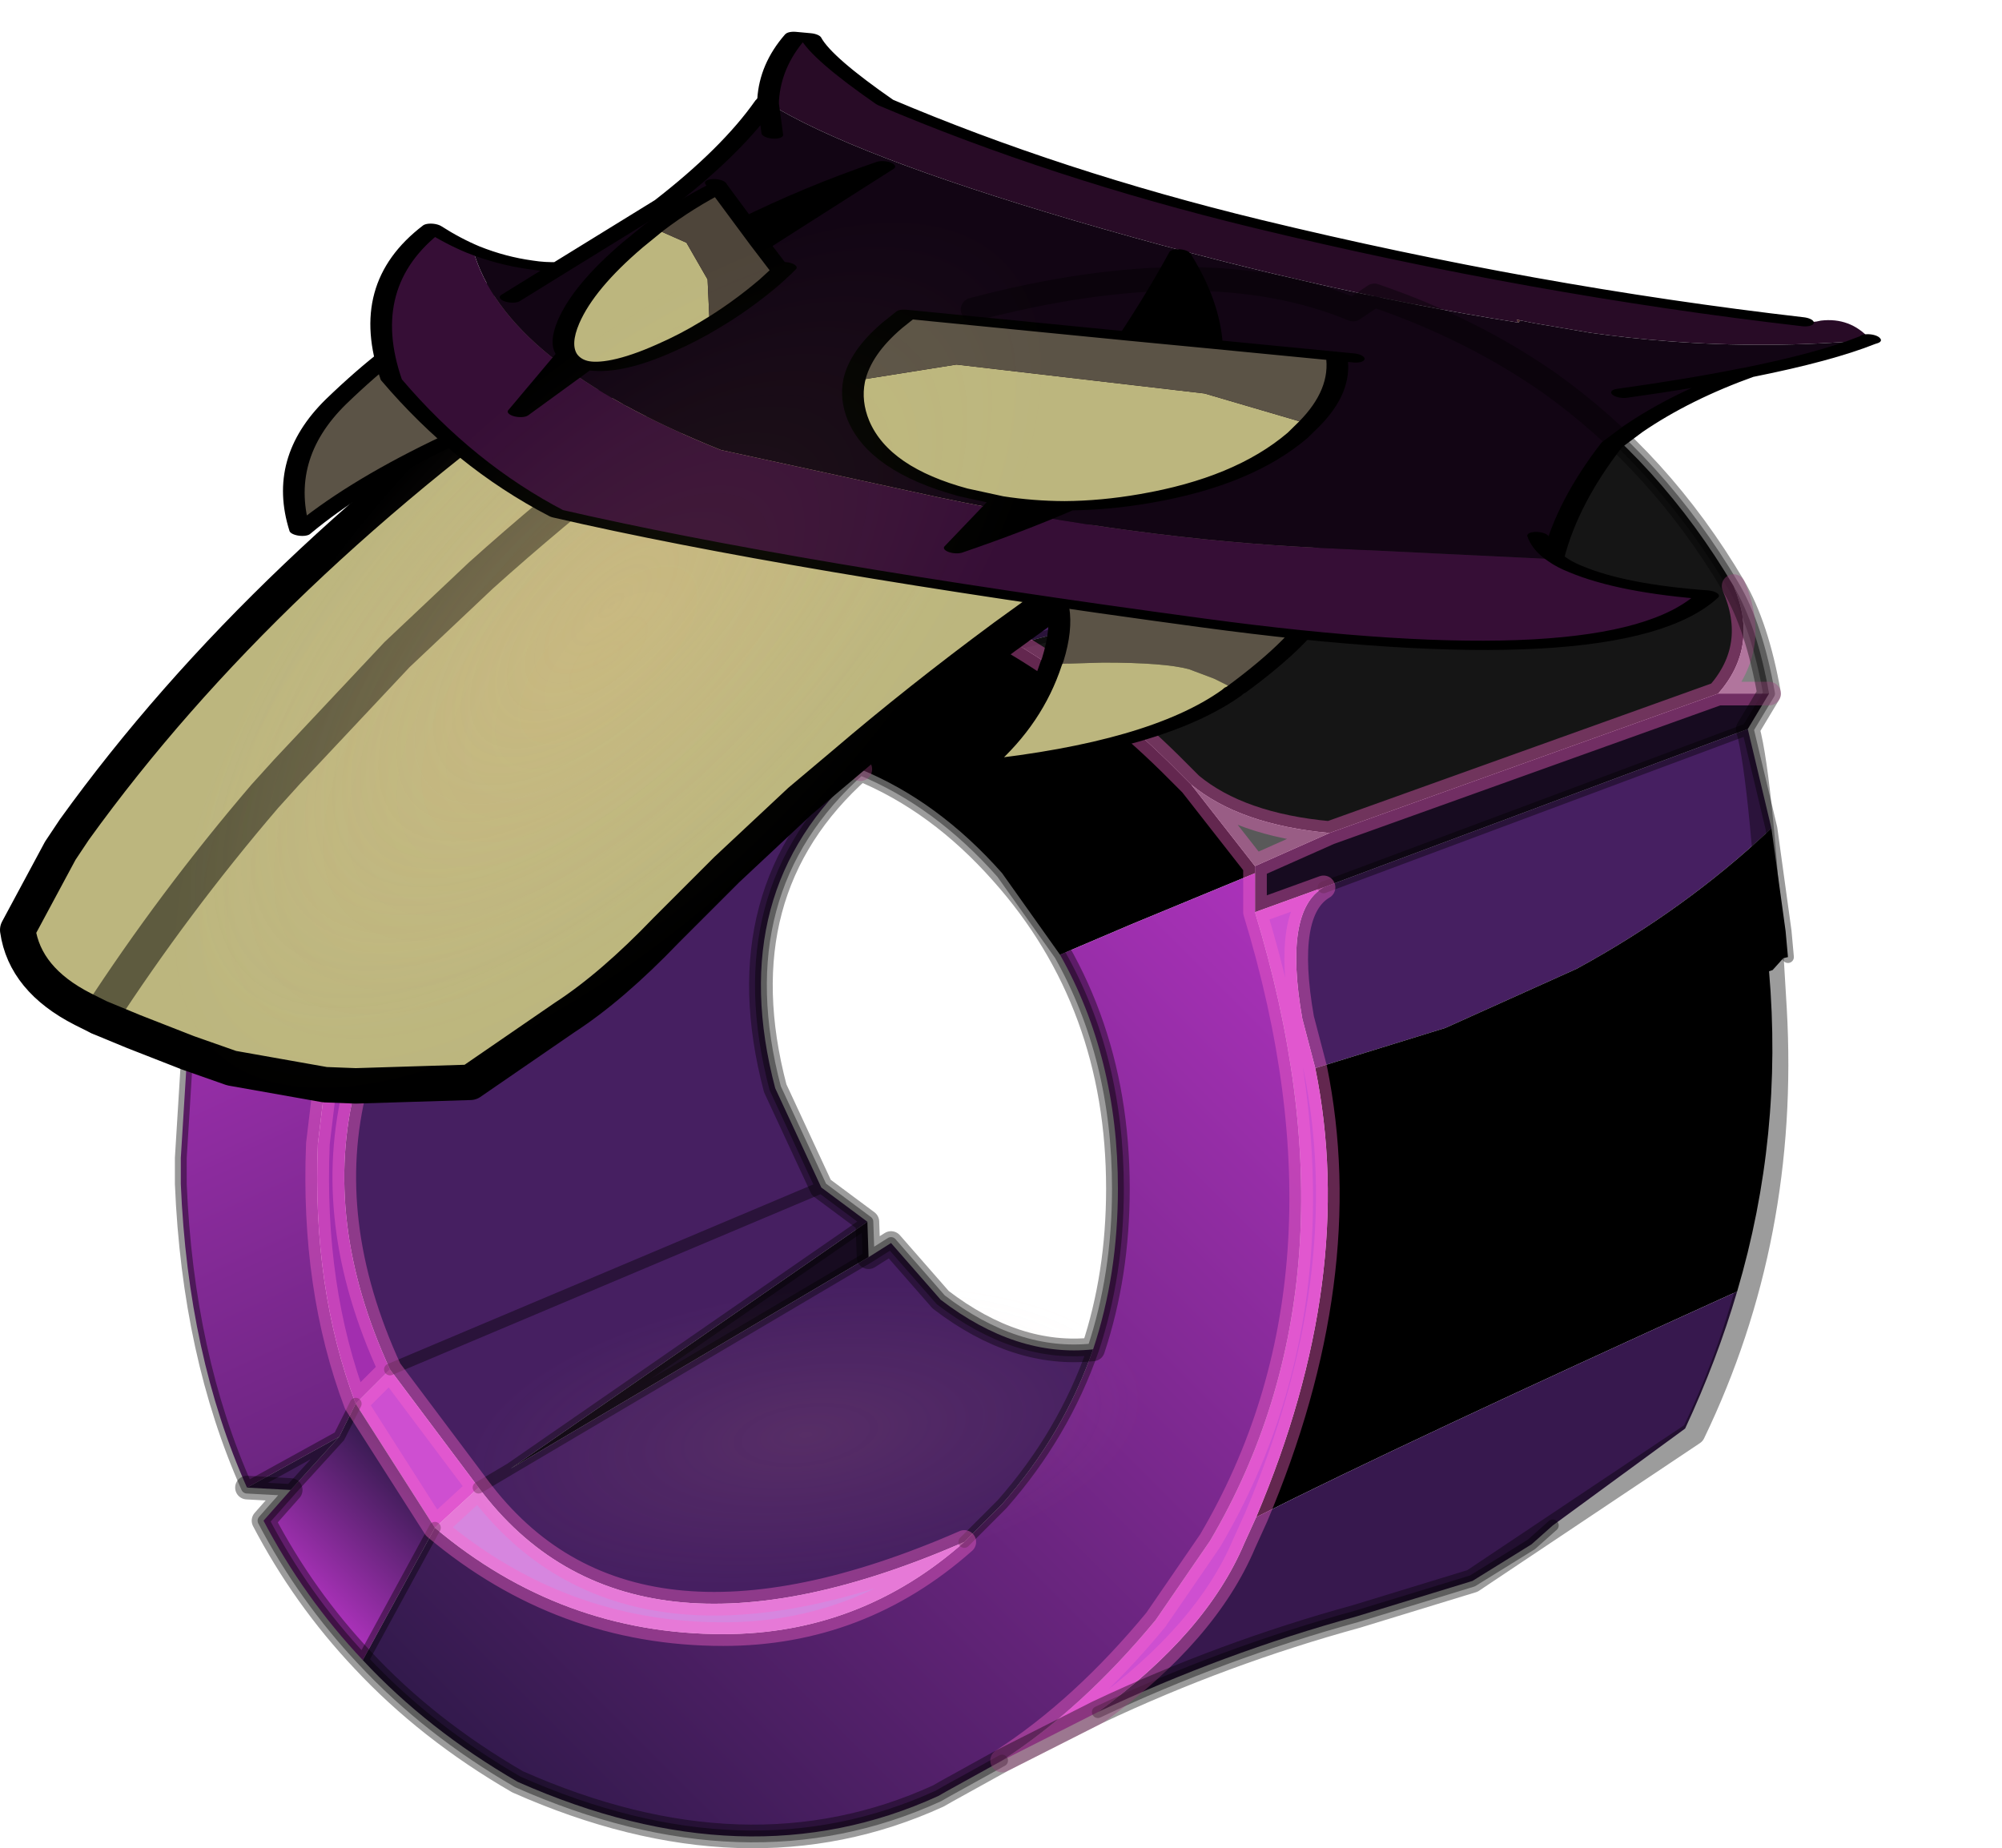
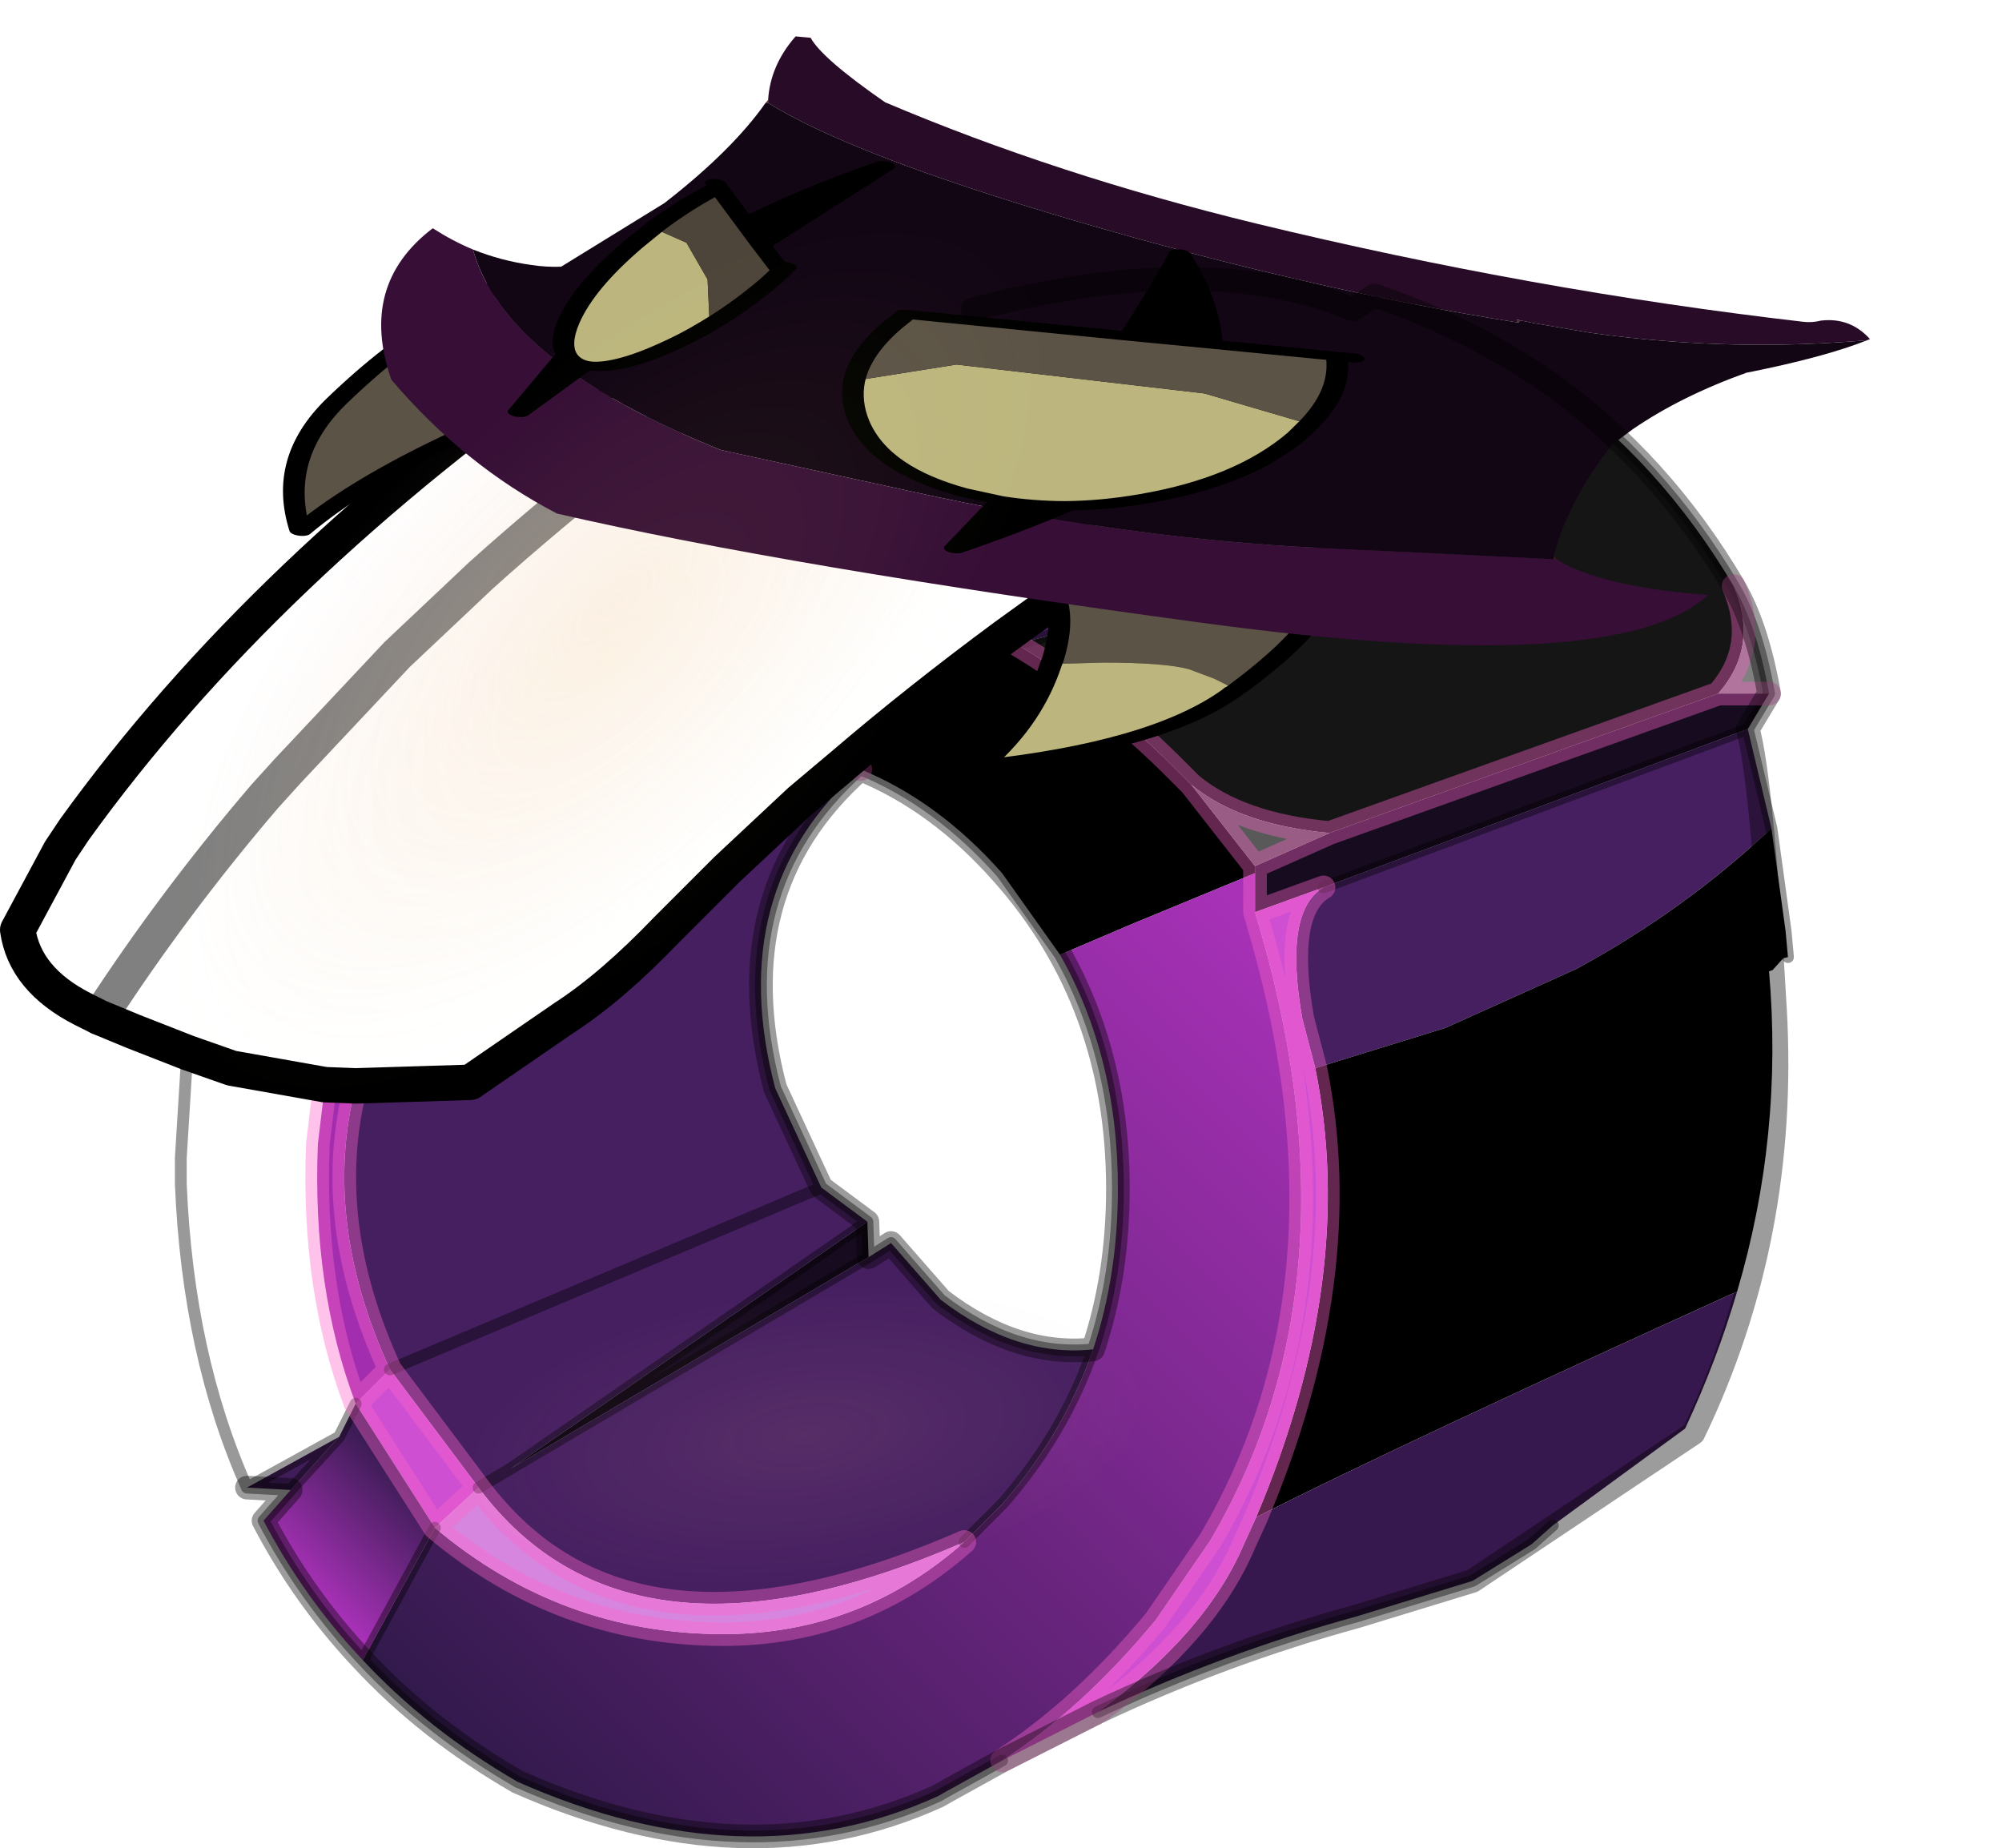
<svg xmlns="http://www.w3.org/2000/svg" xmlns:xlink="http://www.w3.org/1999/xlink" width="327.05px" height="301.95px">
  <g transform="matrix(1, 0, 0, 1, -116.55, -252.45)">
    <use xlink:href="#object-0" width="84.7" height="78.2" transform="matrix(3.861, 0, 0, 3.861, 116.55, 252.45)" />
  </g>
  <defs>
    <g transform="matrix(1, 0, 0, 1, 38.5, 50.1)" id="object-0">
      <use xlink:href="#object-1" width="75.9" height="70.6" transform="matrix(1, 0, 0, 1, -38.5, -42.75)" />
      <use xlink:href="#object-2" width="33.3" height="14.95" transform="matrix(1, 0, 0, 1, -16.4, -40.95)" />
      <use xlink:href="#object-6" width="34.1" height="12.55" transform="matrix(1, 0, 0, 1, -21.45, 4.35)" />
      <use xlink:href="#object-10" width="53.8" height="41.3" transform="matrix(-0.554, 0.113, -0.469, 0.859, 11.95, -45.25)" />
      <use xlink:href="#object-13" width="99.8" height="103.55" transform="matrix(-0.557, -0.151, -0.251, 0.214, 46.2, -35.05)" />
      <use xlink:href="#object-14" width="56" height="56" transform="matrix(0.27, 0.27, -0.599, 0.599, -3.55, -46.7)" style="mix-blend-mode: lighten" />
      <use xlink:href="#object-16" width="65.7" height="66.9" transform="matrix(1, 0, 0, 1, -28.55, -38.8)" />
    </g>
    <g transform="matrix(1, 0, 0, 1, 38.5, 42.75)" id="object-1">
      <path fill-rule="evenodd" fill="#151515" stroke="none" d="M27.05 -33.9Q31.75 -30.55 34.85 -25.3Q35.95 -22.75 34.2 -20.75L17.75 -14.85Q13.95 -15.2 11.9 -16.9L11 -17.8Q8 -20.75 4.5 -22.85Q15.6 -25.5 27.05 -33.9M18.75 -37L16.6 -35.65Q13.85 -37.15 10.85 -38.3Q15.35 -38.4 18.75 -37" />
      <path fill-rule="evenodd" fill="#808080" stroke="none" d="M34.85 -25.3Q35.85 -23.6 36.35 -20.75L34.2 -20.75Q35.95 -22.75 34.85 -25.3" />
      <path fill-rule="evenodd" fill="#170b20" stroke="none" d="M36.35 -20.75L35.45 -19.25L17.5 -12.55L14.6 -11.5L14.6 -13.15L14.6 -13.45L17.75 -14.85L34.2 -20.75L36.35 -20.75M-16.9 12.05L-1.8 1.6L-1.75 3.1L-16.9 12.05" />
      <path fill-rule="evenodd" fill="#461f61" stroke="none" d="M35.45 -19.25L36.45 -15.05Q32.8 -11.6 28.2 -9.1L22.65 -6.6L17.15 -4.9L16.6 -7Q15.8 -11.55 17.5 -12.55L35.45 -19.25M21.2 -32.6L21.05 -32.7Q18.95 -34.35 16.6 -35.65L18.75 -37L19.65 -37.6Q23.75 -36.2 27.05 -33.9Q15.6 -25.5 4.5 -22.85L4 -23.15L7.6 -25.75L14.35 -30.3L21.2 -32.6M7.75 7Q6.5 10.6 3.9 13.55L2.3 15.15Q-11.9 21.35 -18.25 12.85L-22 7.85L-3.75 0.15L-5.7 -4.05Q-7.9 -12.4 -2.1 -17.55L-2.75 -17.8L-4.65 -16.2L-7.75 -13.3L-10.3 -10.75Q-12.6 -8.35 -14.6 -7.05L-18.6 -4.3L-23.45 -4.15Q-24.9 1.55 -22 7.85L-3.75 0.15L-1.8 1.6L-16.9 12.05L-18.25 12.85L-16.9 12.05L-1.75 3.1L-0.8 2.5L1.3 4.9Q4.5 7.35 7.75 7" />
      <path fill-rule="evenodd" fill="#000000" stroke="none" d="M36.45 -15.05L37.05 -10.7L37.15 -9.6L36.95 -9.55L36.5 -9.05L36.35 -9Q36.95 -2.05 35 4.55Q20.9 10.95 14.65 14.1Q18.95 3.95 17.15 -4.9L22.65 -6.6L28.2 -9.1Q32.8 -11.6 36.45 -15.05M4 -23.15L4.5 -22.85Q8 -20.75 11 -17.8L11.9 -16.9L14.6 -13.45L14.6 -13.15L9.4 -11L6.35 -9.7L3.9 -13.15Q1.2 -16.2 -2.1 -17.55L-2.75 -17.8Q0.35 -20.45 4 -23.15" />
      <path fill-rule="evenodd" fill="#37184e" stroke="none" d="M35 4.55Q34.15 7.45 32.8 10.35L27.2 14.45L26.3 15.25L23.8 16.8L18.9 18.3Q13.25 19.85 7.95 22.35Q12.55 19 14.15 15.2L14.65 14.1Q20.9 10.95 35 4.55" />
      <path fill-rule="evenodd" fill="#ce4fd1" stroke="none" d="M7.95 22.35L3.9 24.4Q7.3 22.2 10.4 18.45L12.7 15.1Q19.3 3.9 14.6 -11.5L17.5 -12.55Q15.8 -11.55 16.6 -7L17.15 -4.9Q18.95 3.95 14.65 14.1L14.15 15.2Q12.55 19 7.95 22.35M-18.25 12.85L-20.1 14.55L-23.45 9.3L-22 7.85L-18.25 12.85" />
      <path fill-rule="evenodd" fill="url(#gradient-Lfffb79b4844cf6ded80e15a991bdcc08)" stroke="none" d="M3.9 24.4L1.55 25.7L1.2 25.9Q-6.9 29.6 -16.6 25.3Q-20.4 23.1 -23.15 20.15L-20.1 14.55Q-14.75 19.05 -7.9 19.05Q-2.1 19.05 2.3 15.15L3.9 13.55Q6.5 10.6 7.75 7Q8.8 3.85 8.8 0.2Q8.8 -5.35 6.35 -9.7L9.4 -11L14.6 -13.15L14.6 -11.5Q19.3 3.9 12.7 15.1L10.4 18.45Q7.3 22.2 3.9 24.4" />
      <path fill-rule="evenodd" fill="url(#gradient-L215d8604dea347e338380dbec95e2432)" stroke="none" d="M-23.15 20.15Q-25.65 17.5 -27.35 14.25L-26.2 12.95L-24.15 10.7L-23.45 9.3L-20.1 14.55L-23.15 20.15" />
      <path fill-rule="evenodd" fill="#401c58" stroke="none" d="M-26.2 12.95L-28.05 12.85L-24.15 10.7L-26.2 12.95" />
-       <path fill-rule="evenodd" fill="url(#gradient-L3e352b98413ff3db27ae3e9d32518585)" stroke="none" d="M-28.05 12.85Q-30.55 7.25 -30.85 0L-30.85 -0.95L-30.85 -1.1L-30.6 -5.15L-30.55 -5.55L-28.7 -4.9L-24.75 -4.2L-25.05 -1.7Q-25.3 4.4 -23.45 9.3L-24.15 10.7L-28.05 12.85" />
-       <path fill-rule="evenodd" fill="#bcb67e" stroke="none" d="M-30.55 -5.55L-32.85 -6.45L-34.3 -7.05L-35 -7.4Q-37.45 -8.65 -37.75 -10.75L-35.95 -14.1L-35.35 -15Q-27.35 -26.1 -13.8 -35.55L-9.1 -36.75L-5.2 -35.85L-1.05 -34.6L6.05 -31.9L7.05 -30.5Q7.75 -28.8 7.6 -25.75L4 -23.15Q0.35 -20.45 -2.75 -17.8L-4.65 -16.2L-7.75 -13.3L-10.3 -10.75Q-12.6 -8.35 -14.6 -7.05L-18.6 -4.3L-23.45 -4.15L-24.75 -4.2L-28.7 -4.9L-30.55 -5.55M-34.3 -7.05Q-31.15 -11.9 -27.3 -16.4L-26.35 -17.45L-21.7 -22.4L-18.15 -25.75Q-12.25 -31.05 -5.2 -35.85Q-12.25 -31.05 -18.15 -25.75L-21.7 -22.4L-26.35 -17.45L-27.3 -16.4Q-31.15 -11.9 -34.3 -7.05" />
-       <path fill-rule="evenodd" fill="#5b5346" stroke="none" d="M-13.8 -35.55L-8.95 -38.75Q-7.85 -39.75 -6.55 -41.5Q3.2 -41.15 10.85 -38.3Q13.85 -37.15 16.6 -35.65Q18.95 -34.35 21.05 -32.7L21.2 -32.6L14.35 -30.3L7.6 -25.75Q7.75 -28.8 7.05 -30.5L6.05 -31.9L-1.05 -34.6L-5.2 -35.85L-9.1 -36.75L-13.8 -35.55M-1 -38.55L-5.2 -35.85L-1 -38.55" />
+       <path fill-rule="evenodd" fill="#5b5346" stroke="none" d="M-13.8 -35.55L-8.95 -38.75Q-7.85 -39.75 -6.55 -41.5Q3.2 -41.15 10.85 -38.3Q13.85 -37.15 16.6 -35.65Q18.95 -34.35 21.05 -32.7L21.2 -32.6L14.35 -30.3L7.6 -25.75Q7.75 -28.8 7.05 -30.5L-1.05 -34.6L-5.2 -35.85L-9.1 -36.75L-13.8 -35.55M-1 -38.55L-5.2 -35.85L-1 -38.55" />
      <path fill-rule="evenodd" fill="#595959" stroke="none" d="M14.6 -13.45L11.9 -16.9Q13.95 -15.2 17.75 -14.85L14.6 -13.45" />
      <path fill-rule="evenodd" fill="#d686df" stroke="none" d="M2.3 15.15Q-2.1 19.05 -7.9 19.05Q-14.75 19.05 -20.1 14.55L-18.25 12.85Q-11.9 21.35 2.3 15.15" />
      <path fill-rule="evenodd" fill="#a22eaf" stroke="none" d="M-24.75 -4.2L-23.45 -4.15Q-24.9 1.55 -22 7.85L-23.45 9.3Q-25.3 4.4 -25.05 -1.7L-24.75 -4.2" />
      <path fill="none" stroke="#000000" stroke-opacity="0.4" stroke-width="0.5" stroke-linecap="round" stroke-linejoin="round" d="M27.05 -33.9Q31.75 -30.55 34.85 -25.3Q35.85 -23.6 36.35 -20.75L35.45 -19.25L36.45 -15.05L37.05 -10.7L37.15 -9.6M27.2 14.45L26.3 15.25L23.8 16.8L18.9 18.3Q13.25 19.85 7.95 22.35M3.9 24.4L1.55 25.7L1.2 25.9Q-6.9 29.6 -16.6 25.3Q-20.4 23.1 -23.15 20.15Q-25.65 17.5 -27.35 14.25L-26.2 12.95L-28.05 12.85Q-30.55 7.25 -30.85 0L-30.85 -0.95L-30.85 -1.1L-30.6 -5.15L-30.55 -5.55M4.5 -22.85Q15.6 -25.5 27.05 -33.9Q23.75 -36.2 19.65 -37.6L18.75 -37L16.6 -35.65M10.85 -38.3Q15.35 -38.4 18.75 -37M17.5 -12.55L35.45 -19.25M-2.1 -17.55Q1.2 -16.2 3.9 -13.15L6.35 -9.7Q8.8 -5.35 8.8 0.2Q8.8 3.85 7.75 7Q6.5 10.6 3.9 13.55L2.3 15.15M-20.1 14.55L-23.15 20.15M-1.75 3.1L-0.8 2.5L1.3 4.9Q4.5 7.35 7.75 7M-3.75 0.15L-5.7 -4.05Q-7.9 -12.4 -2.1 -17.55M-18.25 12.85L-16.9 12.05L-1.8 1.6L-3.75 0.15L-22 7.85M-16.9 12.05L-1.75 3.1L-1.8 1.6M-24.15 10.7L-23.45 9.3M-26.2 12.95L-24.15 10.7L-28.05 12.85" />
      <path fill="none" stroke="#ff66cc" stroke-opacity="0.388" stroke-width="1" stroke-linecap="round" stroke-linejoin="round" d="M7.95 22.35L3.9 24.4Q7.3 22.2 10.4 18.45L12.7 15.1Q19.3 3.9 14.6 -11.5L14.6 -13.15L14.6 -13.45L11.9 -16.9L11 -17.8Q8 -20.75 4.5 -22.85L4 -23.15M17.75 -14.85Q13.95 -15.2 11.9 -16.9M14.6 -13.45L17.75 -14.85L34.2 -20.75Q35.95 -22.75 34.85 -25.3M14.6 -11.5L17.5 -12.55Q15.8 -11.55 16.6 -7L17.15 -4.9Q18.95 3.95 14.65 14.1L14.15 15.2Q12.55 19 7.95 22.35M2.3 15.15Q-2.1 19.05 -7.9 19.05Q-14.75 19.05 -20.1 14.55L-18.25 12.85L-22 7.85L-23.45 9.3Q-25.3 4.4 -25.05 -1.7L-24.75 -4.2M34.2 -20.75L36.35 -20.75M-2.1 -17.55L-2.75 -17.8M-23.45 9.3L-20.1 14.55M-22 7.85Q-24.9 1.55 -23.45 -4.15M-18.25 12.85Q-11.9 21.35 2.3 15.15" />
      <path fill="none" stroke="#000000" stroke-width="1.5" stroke-linecap="round" stroke-linejoin="round" d="M-30.55 -5.55L-32.85 -6.45L-34.3 -7.05L-35 -7.4Q-37.45 -8.65 -37.75 -10.75L-35.95 -14.1L-35.35 -15Q-27.35 -26.1 -13.8 -35.55L-8.95 -38.75Q-7.85 -39.75 -6.55 -41.5L-7 -41.5M21.2 -32.6L14.35 -30.3L7.6 -25.75L4 -23.15Q0.35 -20.45 -2.75 -17.8L-4.65 -16.2L-7.75 -13.3L-10.3 -10.75Q-12.6 -8.35 -14.6 -7.05L-18.6 -4.3L-23.45 -4.15L-24.75 -4.2L-28.7 -4.9L-30.55 -5.55M16.6 -35.65Q18.95 -34.35 21.05 -32.7M10.85 -38.3Q13.85 -37.15 16.6 -35.65M-6.1 -42L-6.55 -41.5Q3.2 -41.15 10.85 -38.3" />
      <path fill="none" stroke="#000000" stroke-opacity="0.498" stroke-width="1.5" stroke-linecap="round" stroke-linejoin="round" d="M-5.2 -35.85Q-12.25 -31.05 -18.15 -25.75L-21.7 -22.4L-26.35 -17.45L-27.3 -16.4Q-31.15 -11.9 -34.3 -7.05M-5.2 -35.85L-1 -38.55" />
    </g>
    <linearGradient gradientTransform="matrix(-0.022, 0.022, -0.018, -0.018, -3.65, 3.55)" gradientUnits="userSpaceOnUse" spreadMethod="pad" id="gradient-Lfffb79b4844cf6ded80e15a991bdcc08" x1="-819.2" x2="819.2">
      <stop offset="0" stop-color="#ad32bc" stop-opacity="1" />
      <stop offset="0.988" stop-color="#331a4d" stop-opacity="1" />
    </linearGradient>
    <linearGradient gradientTransform="matrix(0.003, -0.003, 0.003, 0.003, -23.3, 14.7)" gradientUnits="userSpaceOnUse" spreadMethod="pad" id="gradient-L215d8604dea347e338380dbec95e2432" x1="-819.2" x2="819.2">
      <stop offset="0" stop-color="#ad32bc" stop-opacity="1" />
      <stop offset="0.988" stop-color="#331a4d" stop-opacity="1" />
    </linearGradient>
    <linearGradient gradientTransform="matrix(0.013, 0.028, -0.028, 0.013, -6.05, 1.1)" gradientUnits="userSpaceOnUse" spreadMethod="pad" id="gradient-L3e352b98413ff3db27ae3e9d32518585" x1="-819.2" x2="819.2">
      <stop offset="0" stop-color="#ad32bc" stop-opacity="1" />
      <stop offset="0.988" stop-color="#331a4d" stop-opacity="1" />
    </linearGradient>
    <g transform="matrix(1, 0, 0, 1, 0, 0)" id="object-2">
      <use xlink:href="#object-3" width="53.8" height="41.3" transform="matrix(0.236, 0.056, -0.499, 0.288, 20.6, 0)" />
    </g>
    <g transform="matrix(1, 0, 0, 1, 0, 0)" id="object-3">
      <use xlink:href="#object-4" width="56" height="56" transform="matrix(0.961, 0, 0, 0.737, 0, 0)" style="mix-blend-mode: lighten" />
    </g>
    <g transform="matrix(1, 0, 0, 1, 42.35, 39.1)" id="object-4">
      <use xlink:href="#object-5" width="56" height="56" transform="matrix(1, 0, 0, 1, -42.35, -39.1)" />
    </g>
    <g transform="matrix(1, 0, 0, 1, 42.35, 39.1)" id="object-5">
      <path fill-rule="evenodd" fill="url(#gradient-Rece176349318d6a0ab42478238e8d156)" stroke="none" d="M13.65 -11.1Q13.65 0.5 5.45 8.7Q-2.75 16.9 -14.35 16.9Q-25.95 16.9 -34.15 8.7Q-42.35 0.5 -42.35 -11.1Q-42.35 -22.7 -34.15 -30.9Q-25.95 -39.1 -14.35 -39.1Q-2.75 -39.1 5.45 -30.9Q13.65 -22.7 13.65 -11.1" />
    </g>
    <radialGradient gradientTransform="matrix(0.035, 0, 0, 0.035, -14.35, -11.1)" gradientUnits="userSpaceOnUse" spreadMethod="pad" id="gradient-Rece176349318d6a0ab42478238e8d156" cx="0" cy="0" r="819.2">
      <stop offset="0" stop-color="#f1c087" stop-opacity="0.102" />
      <stop offset="1" stop-color="#f0c29f" stop-opacity="0" />
    </radialGradient>
    <g transform="matrix(1, 0, 0, 1, 0, 0)" id="object-6">
      <use xlink:href="#object-7" width="53.8" height="41.3" transform="matrix(-0.124, 0.233, -0.665, 0, 34.1, 0)" />
    </g>
    <g transform="matrix(1, 0, 0, 1, 0, 0)" id="object-7">
      <use xlink:href="#object-8" width="56" height="56" transform="matrix(0.961, 0, 0, 0.737, 0, 0)" style="mix-blend-mode: lighten" />
    </g>
    <g transform="matrix(1, 0, 0, 1, 42.35, 39.1)" id="object-8">
      <use xlink:href="#object-9" width="56" height="56" transform="matrix(1, 0, 0, 1, -42.35, -39.1)" />
    </g>
    <g transform="matrix(1, 0, 0, 1, 42.35, 39.1)" id="object-9">
      <path fill-rule="evenodd" fill="url(#gradient-Rc1d404f3a95c12644f0538e89a929714)" stroke="none" d="M13.65 -11.1Q13.65 0.5 5.45 8.7Q-2.75 16.9 -14.35 16.9Q-25.95 16.9 -34.15 8.7Q-42.35 0.5 -42.35 -11.1Q-42.35 -22.7 -34.15 -30.9Q-25.95 -39.1 -14.35 -39.1Q-2.75 -39.1 5.45 -30.9Q13.65 -22.7 13.65 -11.1" />
    </g>
    <radialGradient gradientTransform="matrix(0.035, 0, 0, 0.035, -14.35, -11.1)" gradientUnits="userSpaceOnUse" spreadMethod="pad" id="gradient-Rc1d404f3a95c12644f0538e89a929714" cx="0" cy="0" r="819.2">
      <stop offset="0" stop-color="#ebaf93" stop-opacity="0.102" />
      <stop offset="1" stop-color="#eab0a7" stop-opacity="0" />
    </radialGradient>
    <g transform="matrix(1, 0, 0, 1, 0, 0)" id="object-10">
      <use xlink:href="#object-11" width="56" height="56" transform="matrix(0.961, 0, 0, 0.737, 0, 0)" style="mix-blend-mode: lighten" />
    </g>
    <g transform="matrix(1, 0, 0, 1, 42.35, 39.1)" id="object-11">
      <use xlink:href="#object-12" width="56" height="56" transform="matrix(1, 0, 0, 1, -42.35, -39.1)" />
    </g>
    <g transform="matrix(1, 0, 0, 1, 42.35, 39.1)" id="object-12">
      <path fill-rule="evenodd" fill="url(#gradient-Ra482d57a97f6ff5ff0f040153d9e0163)" stroke="none" d="M13.65 -11.1Q13.65 0.5 5.45 8.7Q-2.75 16.9 -14.35 16.9Q-25.95 16.9 -34.15 8.7Q-42.35 0.5 -42.35 -11.1Q-42.35 -22.7 -34.15 -30.9Q-25.95 -39.1 -14.35 -39.1Q-2.75 -39.1 5.45 -30.9Q13.65 -22.7 13.65 -11.1" />
    </g>
    <radialGradient gradientTransform="matrix(0.035, 0, 0, 0.035, -14.35, -11.1)" gradientUnits="userSpaceOnUse" spreadMethod="pad" id="gradient-Ra482d57a97f6ff5ff0f040153d9e0163" cx="0" cy="0" r="819.2">
      <stop offset="0" stop-color="#ebaf93" stop-opacity="0.184" />
      <stop offset="1" stop-color="#eab0a7" stop-opacity="0" />
    </radialGradient>
    <g transform="matrix(1, 0, 0, 1, 49.9, 51.8)" id="object-13">
      <path fill-rule="evenodd" fill="#5b5346" stroke="none" d="M-28.35 29.45Q-28.9 18.95 -27.45 12.95L-25.9 4.1Q-12.8 3.8 -3.3 15L-3.5 15.2Q-5.1 16.3 -6.5 17.5L-7.5 18.25L-8.8 19.45Q-12.75 22.6 -15.75 32.4L-15.95 33.15L-18.85 30.8Q-22.4 28.3 -24.25 28.3L-26.35 28.7L-28.35 29.45" />
      <path fill-rule="evenodd" fill="#bcb67e" stroke="none" d="M-28.35 29.45L-26.35 28.7L-24.25 28.3Q-22.4 28.3 -18.85 30.8L-15.95 33.15Q-18.75 42.55 -18.85 51Q-27.6 41.15 -28.3 30.1L-28.3 29.7L-28.35 29.45" />
      <path fill-rule="evenodd" fill="#c8c295" stroke="none" d="M-3.5 15.2L-3.3 15L-3.25 15.05L-3.5 15.2" />
      <path fill="none" stroke="#000000" stroke-width="1.5" stroke-linecap="round" stroke-linejoin="round" d="M-25.9 4.1L-25.8 3.35M-3.3 15Q-12.8 3.8 -25.9 4.1L-27.45 12.95Q-28.9 18.95 -28.35 29.45M-15.95 33.15L-15.75 32.4Q-12.75 22.6 -8.8 19.45L-7.5 18.25L-6.5 17.5Q-5.1 16.3 -3.5 15.2M-3.3 15L-3.25 15.05L-2.8 15.6M-15.95 33.15Q-18.75 42.55 -18.85 51Q-27.6 41.15 -28.3 30.1L-28.3 29.7" />
      <path fill-rule="evenodd" fill="#5b5346" stroke="none" d="M41.4 -2.65L42.4 5.65Q43.45 11.9 43 22.85Q42.5 33.85 36.3 43.75Q36.25 34.95 34.1 25.1Q32 15.3 29.15 12.15L28.25 11L27.55 10.2L26.05 8.55Q27.45 -0.7 41.4 -2.65" />
      <path fill="none" stroke="#000000" stroke-width="1.5" stroke-linecap="round" stroke-linejoin="round" d="M25.9 10.9Q25.9 9.65 26.05 8.55L25.4 7.9M41.4 -2.65L42.4 5.65Q43.45 11.9 43 22.85Q42.5 33.85 36.3 43.75Q36.25 34.95 34.1 25.1Q32 15.3 29.15 12.15L28.25 11L27.55 10.2L26.05 8.55Q27.45 -0.7 41.4 -2.65L41.25 -3.95M41.4 -2.65L42.15 -2.75" />
      <path fill-rule="evenodd" fill="#280b26" stroke="none" d="M-36.15 -48.8Q-18.5 -42.5 1.95 -41.3Q16.8 -40.45 31.6 -44.4Q38.2 -48.4 40.25 -51.05L41.2 -50.65L41.2 -50.55Q40.7 -45.25 38.5 -40L38.3 -39.55Q30.05 -35.15 12.75 -34.35Q-5.7 -33.55 -19.8 -37.1L-19.5 -37.5L-19.75 -37.5L-20.75 -37.65L-24.65 -38.5Q-27.25 -39.25 -29.7 -40.4Q-35.95 -43.3 -41.1 -48.65L-41.15 -48.95Q-38.55 -51.4 -37.1 -49.7Q-36.75 -49 -36.15 -48.8" />
      <path fill-rule="evenodd" fill="#592d26" stroke="none" d="M-41.15 -48.95L-41.1 -48.65L-41.2 -48.9L-41.15 -48.95M38.3 -39.55L38.5 -40L38.45 -39.6L38.45 -39.5L38.3 -39.55" />
      <path fill-rule="evenodd" fill="#120514" stroke="none" d="M-41.1 -48.65Q-35.95 -43.3 -29.7 -40.4Q-27.25 -39.25 -24.65 -38.5L-20.75 -37.65L-19.75 -37.5L-19.8 -37.1Q-5.7 -33.55 12.75 -34.35Q30.05 -35.15 38.3 -39.55L38.45 -39.5Q37.15 -30.95 37.5 -20.3L39.15 -6.55Q40 -5.85 41 -5.6Q43 -5 45.4 -5.55Q35.9 10.2 17.55 14.45L1.8 12.7Q-12.55 10.85 -23.45 4.85L-37.85 -3.05L-37.65 -3.4Q-34.75 -12.25 -33.45 -22.55L-33.6 -25.75Q-34.15 -32.7 -36.35 -38.9L-36.4 -38.95Q-39.8 -44.4 -41.1 -48.65M35.95 -35.05L38.3 -39.55L35.95 -35.05M39.95 0.2L39.15 -6.55L39.95 0.2M-30.55 -30.7Q-34 -35.1 -36.35 -38.9Q-34 -35.1 -30.55 -30.7M-37.65 -3.4Q-36.4 -4.25 -35.4 -5.8Q-36.4 -4.25 -37.65 -3.4" />
      <path fill-rule="evenodd" fill="#421f1c" stroke="none" d="M-19.75 -37.5L-19.5 -37.5L-19.8 -37.1L-19.75 -37.5M-38.05 -3.15L-37.65 -3.4L-37.85 -3.05L-38.05 -3.15" />
      <path fill-rule="evenodd" fill="#360e36" stroke="none" d="M45.4 -5.55Q47.15 -6 49.15 -7.1Q49.6 4.45 41.3 17.3Q31.3 27.2 22.7 30.65Q5.75 29.25 -21.9 20.8Q-49.6 12.35 -49.15 -3.95Q-43.75 -1.4 -39.75 -2.45Q-38.85 -2.65 -38.05 -3.15L-37.85 -3.05L-23.45 4.85Q-12.55 10.85 1.8 12.7L17.55 14.45Q35.9 10.2 45.4 -5.55" />
-       <path fill="none" stroke="#000000" stroke-width="1.5" stroke-linecap="round" stroke-linejoin="round" d="M38.5 -40Q40.7 -45.25 41.2 -50.55L41.2 -50.65L40.25 -51.05Q38.2 -48.4 31.6 -44.4Q16.8 -40.45 1.95 -41.3Q-18.5 -42.5 -36.15 -48.8M38.3 -39.55L38.5 -40L38.45 -39.6L38.45 -39.5Q37.15 -30.95 37.5 -20.3L39.15 -6.55Q40 -5.85 41 -5.6Q43 -5 45.4 -5.55Q47.15 -6 49.15 -7.1Q49.6 4.45 41.3 17.3Q31.3 27.2 22.7 30.65Q5.75 29.25 -21.9 20.8Q-49.6 12.35 -49.15 -3.95Q-43.75 -1.4 -39.75 -2.45Q-38.85 -2.65 -38.05 -3.15L-37.65 -3.4Q-34.75 -12.25 -33.45 -22.55L-33.6 -25.75Q-34.15 -32.7 -36.35 -38.9L-36.4 -38.95Q-39.8 -44.4 -41.1 -48.65L-41.2 -48.9L-41.15 -48.95M38.3 -39.55L35.95 -35.05M39.15 -6.55L39.95 0.2M-36.35 -38.9Q-34 -35.1 -30.55 -30.7M-35.4 -5.8Q-36.4 -4.25 -37.65 -3.4" />
      <path fill-rule="evenodd" fill="#bcb67e" stroke="none" d="M36.45 -16.1L36.5 -12.75Q36.5 -4.5 35 1.4Q34.05 5.1 32.85 6.45Q32.1 7.25 31.3 7.25L31.2 7.25Q29.1 7.1 27.65 1.4Q27 -1.05 26.65 -3.85L29.85 -10.6L33.55 -15.25L36.45 -16.1" />
      <path fill-rule="evenodd" fill="#000000" stroke="none" d="M32.85 6.45L31.75 17.05L31.2 7.25L31.3 7.25Q32.1 7.25 32.85 6.45M31.45 -20.5L29.15 -18L27.35 -34.85Q29.85 -28.15 31.45 -20.5" />
      <path fill-rule="evenodd" fill="#4e453a" stroke="none" d="M26.65 -3.85Q26.1 -7.9 26.1 -12.75L26.15 -14.8L29.15 -18L31.45 -20.5L35.45 -24.85Q36.25 -20.95 36.45 -16.1L33.55 -15.25L29.85 -10.6L26.65 -3.85" />
      <path fill="none" stroke="#000000" stroke-width="1.5" stroke-linecap="round" stroke-linejoin="round" d="M36.45 -16.1L36.5 -12.75Q36.5 -4.5 35 1.4Q34.05 5.1 32.85 6.45L31.75 17.05L31.2 7.25Q29.1 7.1 27.65 1.4Q27 -1.05 26.65 -3.85Q26.1 -7.9 26.1 -12.75L26.15 -14.8L26.2 -15.7M35.85 -25.3L35.45 -24.85Q36.25 -20.95 36.45 -16.1M35.45 -24.85L31.45 -20.5L29.15 -18L26.15 -14.8M31.2 7.25L31.3 7.25Q32.1 7.25 32.85 6.45M29.15 -18L27.35 -34.85Q29.85 -28.15 31.45 -20.5" />
      <path fill-rule="evenodd" fill="#bcb67e" stroke="none" d="M14.55 -1.35Q13.45 1.75 11.6 4.45Q7.1 10.95 0.7 10.95L-2 10.65Q-4.2 10.1 -6.15 8.75Q-8.35 7.15 -10.2 4.45Q-14.7 -2.05 -14.7 -11.2L-14.6 -13.35L-6.5 -13.7L9.75 -7.95L14.55 -1.35" />
      <path fill-rule="evenodd" fill="#000000" stroke="none" d="M-2 10.65L-2.6 19.75Q-4.75 14 -6.15 8.75Q-4.2 10.1 -2 10.65M1.65 -19.25L-3.6 -21.4Q-0.45 -27.9 4.35 -33.65Q2.85 -26.45 1.65 -19.25" />
      <path fill-rule="evenodd" fill="#5b5346" stroke="none" d="M-14.6 -13.35Q-14.25 -19.7 -11.6 -24.65L-3.6 -21.4L1.65 -19.25L16.05 -13.45L16.1 -11.2Q16.1 -5.8 14.55 -1.35L9.75 -7.95L-6.5 -13.7L-14.6 -13.35" />
      <path fill="none" stroke="#000000" stroke-width="1.5" stroke-linecap="round" stroke-linejoin="round" d="M14.55 -1.35Q13.45 1.75 11.6 4.45Q7.1 10.95 0.7 10.95L-2 10.65L-2.6 19.75Q-4.75 14 -6.15 8.75Q-8.35 7.15 -10.2 4.45Q-14.7 -2.05 -14.7 -11.2L-14.6 -13.35Q-14.25 -19.7 -11.6 -24.65L-12.7 -25.1M1.65 -19.25L16.05 -13.45L16.1 -11.2Q16.1 -5.8 14.55 -1.35M-3.6 -21.4L1.65 -19.25Q2.85 -26.45 4.35 -33.65Q-0.45 -27.9 -3.6 -21.4L-11.6 -24.65M-2 10.65Q-4.2 10.1 -6.15 8.75" />
    </g>
    <g transform="matrix(1, 0, 0, 1, 42.35, 39.1)" id="object-14">
      <use xlink:href="#object-15" width="56" height="56" transform="matrix(1, 0, 0, 1, -42.35, -39.1)" />
    </g>
    <g transform="matrix(1, 0, 0, 1, 42.35, 39.1)" id="object-15">
      <path fill-rule="evenodd" fill="url(#gradient-R4acaee51927796cf9dcab84ab4a686d6)" stroke="none" d="M13.65 -11.1Q13.65 0.5 5.45 8.7Q-2.75 16.9 -14.35 16.9Q-25.95 16.9 -34.15 8.7Q-42.35 0.5 -42.35 -11.1Q-42.35 -22.7 -34.15 -30.9Q-25.95 -39.1 -14.35 -39.1Q-2.75 -39.1 5.45 -30.9Q13.65 -22.7 13.65 -11.1" />
    </g>
    <radialGradient gradientTransform="matrix(0.035, 0, 0, 0.035, -14.35, -11.1)" gradientUnits="userSpaceOnUse" spreadMethod="pad" id="gradient-R4acaee51927796cf9dcab84ab4a686d6" cx="0" cy="0" r="819.2">
      <stop offset="0" stop-color="#ffee69" stop-opacity="0.071" />
      <stop offset="1" stop-color="#fef18a" stop-opacity="0" />
    </radialGradient>
    <g transform="matrix(1, 0, 0, 1, 28.55, 38.8)" id="object-16">
      <path fill="none" stroke="#000000" stroke-opacity="0.388" stroke-width="1" stroke-linecap="round" stroke-linejoin="round" d="M2.65 -37Q12.5 -39.6 18.75 -37L19.65 -37.6Q23.75 -36.2 27.05 -33.9Q31.75 -30.55 34.85 -25.3Q35.85 -23.6 36.35 -20.75L35.45 -19.25Q36.05 -17.1 36.6 -7.4Q37.15 2.25 33.15 10.55L23.8 16.8L18.9 18.3Q13.25 19.85 7.95 22.35L3.9 24.4L1.55 25.7L1.2 25.9Q-6.9 29.6 -16.6 25.3Q-20.4 23.1 -23.15 20.15Q-25.65 17.5 -27.35 14.25L-26.2 12.95L-28.05 12.85M8.8 0.2Q8.8 -7.65 3.9 -13.15Q1.2 -16.2 -2.1 -17.55Q-7.9 -12.4 -5.7 -4.05L-3.75 0.15L-1.8 1.6L-1.75 3.1L-0.8 2.5L1.3 4.9Q4.5 7.35 7.75 7Q8.8 3.85 8.8 0.2" />
    </g>
  </defs>
</svg>